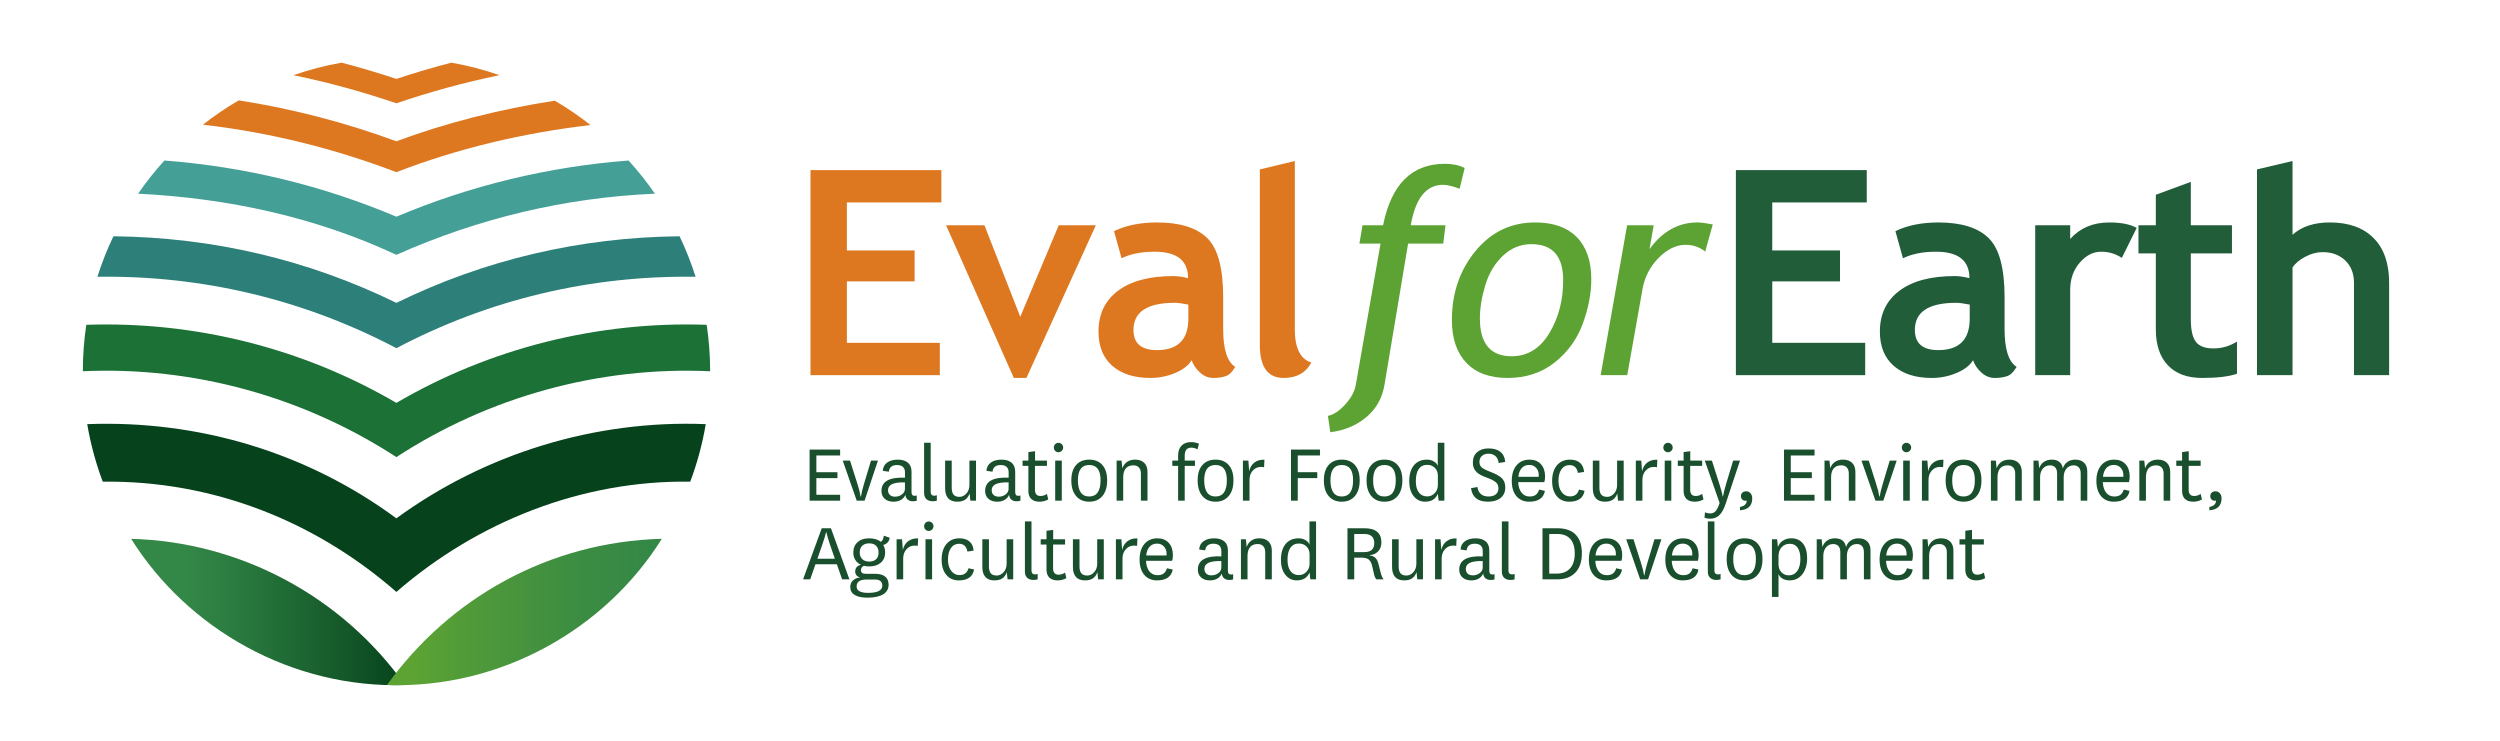
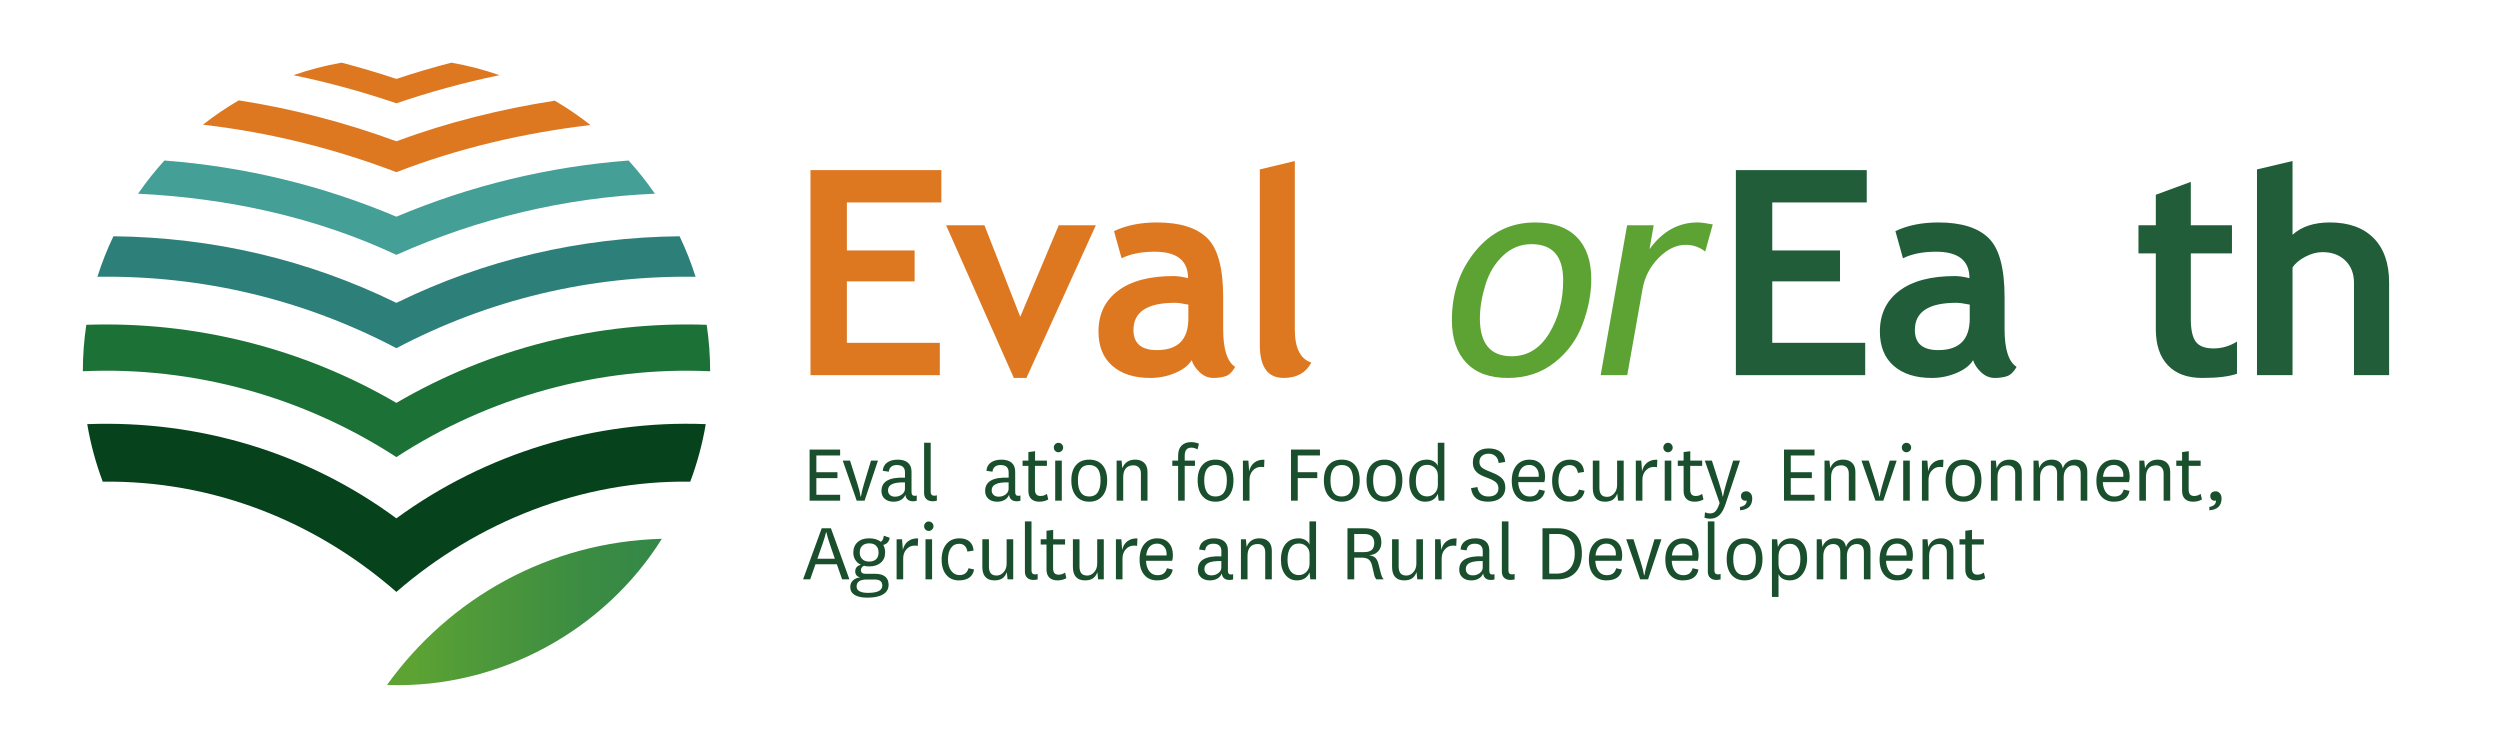
<svg xmlns="http://www.w3.org/2000/svg" id="EvalforEarth_with_tagline_-_Coloured" data-name="EvalforEarth with tagline - Coloured" viewBox="0 0 2160.5 640">
  <defs>
    <style>
      .cls-1 {
        fill: #205d38;
      }

      .cls-2 {
        fill: #dd7820;
      }

      .cls-3 {
        fill: #1c7236;
      }

      .cls-4 {
        fill: #2d8079;
      }

      .cls-5 {
        fill: url(#linear-gradient-2);
      }

      .cls-6 {
        fill: #5ca333;
      }

      .cls-7 {
        fill: url(#linear-gradient);
      }

      .cls-8 {
        fill: #06421c;
      }

      .cls-9 {
        fill: #449f97;
      }

      .cls-10 {
        fill: #194f2c;
      }
    </style>
    <linearGradient id="linear-gradient" x1="113.35" y1="528.9" x2="350.01" y2="528.9" gradientUnits="userSpaceOnUse">
      <stop offset=".2" stop-color="#338747" />
      <stop offset=".41" stop-color="#29793e" />
      <stop offset=".82" stop-color="#125427" />
      <stop offset="1" stop-color="#06421c" />
    </linearGradient>
    <linearGradient id="linear-gradient-2" x1="334.44" y1="528.89" x2="571.97" y2="528.89" gradientUnits="userSpaceOnUse">
      <stop offset=".1" stop-color="#5ca333" />
      <stop offset=".28" stop-color="#519b38" />
      <stop offset=".72" stop-color="#3b8c43" />
      <stop offset="1" stop-color="#338747" />
    </linearGradient>
  </defs>
  <g>
    <path class="cls-10" d="M705.5,427.58h20.54v5.1h-26.39v-44.16h26.39v5.1h-20.54v14.47h18.22v5.1h-18.22v14.39Z" />
    <path class="cls-10" d="M747.18,432.67h-6.82l-12.07-34.64h6.3l6.37,20.09c.75,2.3,1.35,4.36,1.8,6.19.45,1.83.77,3.44.97,4.84h.3c.2-1.35.51-2.94.94-4.76.42-1.82.99-3.89,1.69-6.19l6.07-20.17h6l-11.55,34.64Z" />
    <path class="cls-10" d="M775.75,397.21c3.85,0,6.81.89,8.88,2.66,2.07,1.77,3.11,4.36,3.11,7.76v17.62c0,1.1.21,1.91.64,2.44.42.52,1.09.79,1.99.79.45,0,.81-.02,1.09-.08.27-.05.54-.12.79-.22v4.57c-.6.15-1.14.26-1.61.34-.48.08-.96.11-1.46.11-2,0-3.57-.48-4.72-1.42-1.15-.95-1.83-2.35-2.02-4.2-.8,1.95-2.1,3.44-3.9,4.46-1.8,1.02-3.92,1.54-6.37,1.54-3.15,0-5.67-.84-7.57-2.51-1.9-1.67-2.85-3.94-2.85-6.78,0-4.15,1.7-7.17,5.1-9.07,3.4-1.9,8.47-2.7,15.22-2.4v-4.65c0-2.05-.59-3.61-1.76-4.69-1.18-1.07-2.91-1.61-5.21-1.61-2.1,0-3.75.5-4.95,1.5s-1.87,2.42-2.02,4.27l-5.25-.75c.2-3.1,1.46-5.48,3.79-7.16,2.32-1.67,5.36-2.51,9.11-2.51ZM773.5,429.23c2.3,0,4.3-.65,6-1.96,1.7-1.31,2.55-2.92,2.55-4.83v-5.58c-5-.1-8.69.4-11.06,1.51-2.37,1.11-3.56,2.87-3.56,5.28,0,1.71.54,3.07,1.61,4.07,1.07,1.01,2.56,1.51,4.46,1.51Z" />
    <path class="cls-10" d="M807.31,428.4c.4,0,.75-.02,1.05-.08.3-.05.72-.15,1.27-.3v4.72c-.75.15-1.4.26-1.95.34-.55.08-1.12.11-1.72.11-2.25,0-4.04-.62-5.36-1.87-1.32-1.25-1.99-2.97-1.99-5.17v-43.56h5.7v42.66c0,1,.26,1.77.79,2.32.52.55,1.26.82,2.21.82Z" />
-     <path class="cls-10" d="M843.45,432.67h-4.87l-.67-6.22c-.85,2.45-2.14,4.25-3.86,5.4-1.72,1.15-3.99,1.72-6.79,1.72-3.45,0-6.06-.97-7.83-2.92-1.77-1.95-2.66-4.82-2.66-8.62v-23.99h5.7v23.47c0,2.7.54,4.69,1.61,5.96,1.07,1.28,2.76,1.91,5.06,1.91s4.31-.97,6.04-2.92,2.59-4.4,2.59-7.35v-21.07h5.7v34.64Z" />
    <path class="cls-10" d="M865.34,397.21c3.85,0,6.81.89,8.88,2.66,2.07,1.77,3.11,4.36,3.11,7.76v17.62c0,1.1.21,1.91.64,2.44.42.52,1.09.79,1.99.79.45,0,.81-.02,1.09-.08.27-.05.54-.12.79-.22v4.57c-.6.15-1.14.26-1.61.34-.48.08-.96.11-1.46.11-2,0-3.57-.48-4.72-1.42-1.15-.95-1.83-2.35-2.02-4.2-.8,1.95-2.1,3.44-3.9,4.46-1.8,1.02-3.92,1.54-6.37,1.54-3.15,0-5.67-.84-7.57-2.51-1.9-1.67-2.85-3.94-2.85-6.78,0-4.15,1.7-7.17,5.1-9.07,3.4-1.9,8.47-2.7,15.22-2.4v-4.65c0-2.05-.59-3.61-1.76-4.69-1.18-1.07-2.91-1.61-5.21-1.61-2.1,0-3.75.5-4.95,1.5s-1.87,2.42-2.02,4.27l-5.25-.75c.2-3.1,1.46-5.48,3.79-7.16,2.32-1.67,5.36-2.51,9.11-2.51ZM863.09,429.23c2.3,0,4.3-.65,6-1.96,1.7-1.31,2.55-2.92,2.55-4.83v-5.58c-5-.1-8.69.4-11.06,1.51-2.37,1.11-3.56,2.87-3.56,5.28,0,1.71.54,3.07,1.61,4.07,1.07,1.01,2.56,1.51,4.46,1.51Z" />
    <path class="cls-10" d="M899.08,428.63c1.1,0,2.07-.14,2.92-.41.85-.27,1.77-.73,2.77-1.38l1.12,4.79c-1,.6-2.16,1.07-3.49,1.42-1.33.35-2.71.52-4.16.52-3.05,0-5.4-.8-7.05-2.4-1.65-1.6-2.47-3.9-2.47-6.9v-21.67h-5.02v-4.57h5.02v-7.35l5.77-.75v8.1h10.27v4.57h-10.35v20.56c0,1.79.39,3.15,1.16,4.08.77.92,1.94,1.38,3.49,1.38Z" />
    <path class="cls-10" d="M914.67,390.84c-1.1,0-2.04-.4-2.81-1.2-.78-.8-1.16-1.75-1.16-2.85s.39-2.12,1.16-2.92c.77-.8,1.71-1.2,2.81-1.2s2.12.4,2.92,1.2c.8.8,1.2,1.78,1.2,2.92s-.41,2.05-1.24,2.85c-.82.8-1.79,1.2-2.89,1.2ZM911.9,432.67v-34.64h5.7v34.64h-5.7Z" />
    <path class="cls-10" d="M956.8,415.13c0,5.8-1.38,10.32-4.13,13.57-2.76,3.25-6.54,4.87-11.35,4.87s-8.59-1.62-11.35-4.87c-2.76-3.25-4.13-7.77-4.13-13.57s1.36-10.11,4.09-13.23c2.73-3.12,6.53-4.69,11.39-4.69s8.65,1.56,11.38,4.69c2.73,3.12,4.1,7.53,4.1,13.23ZM951.11,415.13c0-4.45-.81-7.77-2.43-9.97-1.62-2.2-4.07-3.3-7.36-3.3s-5.74,1.1-7.36,3.3c-1.62,2.2-2.43,5.52-2.43,9.97s.82,8.07,2.46,10.42c1.64,2.35,4.08,3.52,7.32,3.52s5.68-1.17,7.32-3.52c1.64-2.35,2.46-5.82,2.46-10.42Z" />
    <path class="cls-10" d="M964.98,398.04h4.27l.67,6.67c.9-2.45,2.29-4.31,4.16-5.59,1.88-1.27,4.19-1.91,6.94-1.91,3.3,0,5.9.93,7.8,2.77,1.9,1.85,2.85,4.47,2.85,7.87v24.82h-5.7v-23.39c0-2.25-.56-4-1.69-5.25-1.12-1.25-2.74-1.88-4.83-1.88-2.85,0-5.02.88-6.52,2.62-1.5,1.75-2.25,4.32-2.25,7.72v20.17h-5.7v-34.64Z" />
    <path class="cls-10" d="M1018.13,432.67v-30.06h-5.02v-4.57h5.02v-4.35c0-3.75,1-6.62,3-8.62,2-2,4.75-3,8.25-3,1.15,0,2.27.11,3.37.34,1.1.23,2.22.56,3.37,1.01l-1.2,4.95c-1.05-.55-1.98-.94-2.77-1.16-.8-.23-1.67-.34-2.62-.34-1.95,0-3.39.59-4.31,1.76-.93,1.17-1.39,2.96-1.39,5.36v4.05h8.85v4.57h-8.85v30.06h-5.7Z" />
    <path class="cls-10" d="M1065.96,415.13c0,5.8-1.38,10.32-4.13,13.57-2.76,3.25-6.54,4.87-11.35,4.87s-8.59-1.62-11.35-4.87c-2.76-3.25-4.13-7.77-4.13-13.57s1.36-10.11,4.09-13.23c2.73-3.12,6.53-4.69,11.39-4.69s8.65,1.56,11.38,4.69c2.73,3.12,4.1,7.53,4.1,13.23ZM1060.26,415.13c0-4.45-.81-7.77-2.43-9.97-1.62-2.2-4.07-3.3-7.36-3.3s-5.74,1.1-7.36,3.3c-1.62,2.2-2.43,5.52-2.43,9.97s.82,8.07,2.46,10.42c1.64,2.35,4.08,3.52,7.32,3.52s5.68-1.17,7.32-3.52c1.64-2.35,2.46-5.82,2.46-10.42Z" />
    <path class="cls-10" d="M1092.73,397.29l-.3,6.45c-.3-.05-.7-.1-1.2-.15-.5-.05-1.03-.08-1.58-.08-2.75,0-5.07,1.05-6.97,3.15-1.9,2.1-2.85,4.75-2.85,7.95v18.07h-5.7v-34.64h4.72l.67,9.3c.7-3.3,2.21-5.83,4.54-7.61,2.32-1.77,5.21-2.59,8.66-2.44Z" />
    <path class="cls-10" d="M1121.52,413.18v19.49h-5.85v-44.16h25.04v5.1h-19.19v14.47h16.87v5.1h-16.87Z" />
    <path class="cls-10" d="M1175.05,415.13c0,5.8-1.38,10.32-4.13,13.57-2.76,3.25-6.54,4.87-11.35,4.87s-8.59-1.62-11.35-4.87c-2.76-3.25-4.13-7.77-4.13-13.57s1.36-10.11,4.09-13.23c2.73-3.12,6.53-4.69,11.39-4.69s8.65,1.56,11.38,4.69c2.73,3.12,4.1,7.53,4.1,13.23ZM1169.35,415.13c0-4.45-.81-7.77-2.43-9.97-1.62-2.2-4.07-3.3-7.36-3.3s-5.74,1.1-7.36,3.3c-1.62,2.2-2.43,5.52-2.43,9.97s.82,8.07,2.46,10.42c1.64,2.35,4.08,3.52,7.32,3.52s5.68-1.17,7.32-3.52c1.64-2.35,2.46-5.82,2.46-10.42Z" />
    <path class="cls-10" d="M1211.93,415.13c0,5.8-1.38,10.32-4.13,13.57-2.76,3.25-6.54,4.87-11.35,4.87s-8.59-1.62-11.35-4.87c-2.76-3.25-4.13-7.77-4.13-13.57s1.36-10.11,4.09-13.23c2.73-3.12,6.53-4.69,11.39-4.69s8.65,1.56,11.38,4.69c2.73,3.12,4.1,7.53,4.1,13.23ZM1206.23,415.13c0-4.45-.81-7.77-2.43-9.97-1.62-2.2-4.07-3.3-7.36-3.3s-5.74,1.1-7.36,3.3c-1.62,2.2-2.43,5.52-2.43,9.97s.82,8.07,2.46,10.42c1.64,2.35,4.08,3.52,7.32,3.52s5.68-1.17,7.32-3.52c1.64-2.35,2.46-5.82,2.46-10.42Z" />
    <path class="cls-10" d="M1233.37,397.21c2.1,0,4.04.54,5.81,1.61,1.77,1.08,2.89,2.39,3.34,3.94v-20.17h5.7v50.08h-4.96l-.67-6c-.95,2.3-2.34,4.02-4.16,5.17-1.83,1.15-4.14,1.72-6.93,1.72-4,0-7.27-1.61-9.82-4.83-2.55-3.22-3.82-7.51-3.82-12.86,0-5.9,1.35-10.48,4.05-13.76,2.7-3.27,6.52-4.91,11.47-4.91ZM1233.37,429c2.5,0,4.66-.92,6.49-2.77,1.82-1.85,2.74-4.22,2.74-7.12v-8.1c0-2.8-.89-5.05-2.66-6.75-1.78-1.7-3.94-2.55-6.49-2.55-3.2,0-5.65,1.2-7.35,3.6-1.7,2.4-2.55,5.9-2.55,10.5,0,4.2.86,7.45,2.59,9.75s4.13,3.45,7.23,3.45Z" />
    <path class="cls-10" d="M1286.08,433.57c-4.5,0-7.96-.96-10.38-2.89-2.42-1.92-3.91-4.86-4.46-8.81l5.55-.97c.4,2.7,1.41,4.74,3.04,6.11,1.62,1.38,3.79,2.06,6.49,2.06s4.81-.61,6.33-1.84c1.52-1.22,2.29-2.94,2.29-5.14s-.69-3.87-2.06-5.17c-1.38-1.3-3.94-2.65-7.68-4.05-2.55-.95-4.41-1.74-5.58-2.36-1.17-.62-2.19-1.31-3.04-2.06-1.25-1.1-2.19-2.36-2.81-3.79-.63-1.42-.94-3.06-.94-4.91,0-3.85,1.24-6.85,3.71-9,2.47-2.15,5.76-3.22,9.86-3.22,4.4,0,7.82.99,10.27,2.96,2.45,1.97,3.82,4.89,4.12,8.73l-5.7.9c-.2-2.5-1.08-4.46-2.64-5.89-1.56-1.42-3.56-2.14-6.02-2.14s-4.33.64-5.76,1.91c-1.43,1.27-2.15,3.01-2.15,5.21,0,1.85.58,3.36,1.73,4.54,1.15,1.17,4.04,2.64,8.65,4.39,4.71,1.85,7.88,3.75,9.52,5.7,1.63,1.95,2.45,4.42,2.45,7.42,0,3.85-1.34,6.86-4.01,9.03-2.67,2.17-6.26,3.26-10.76,3.26Z" />
    <path class="cls-10" d="M1321.99,429.08c2.2,0,3.95-.49,5.25-1.46,1.3-.97,2.25-2.49,2.85-4.54l5.02,1.12c-.55,3.1-1.97,5.44-4.27,7.01-2.3,1.57-5.4,2.36-9.3,2.36-4.65,0-8.32-1.59-11.02-4.76-2.7-3.17-4.05-7.58-4.05-13.23s1.38-10.18,4.15-13.46c2.77-3.27,6.52-4.91,11.25-4.91,4.14,0,7.4,1.31,9.8,3.94s3.59,6.19,3.59,10.68c0,.95-.06,1.86-.19,2.74-.13.88-.29,1.56-.49,2.06h-22.57c.2,3.9,1.17,6.95,2.92,9.15,1.75,2.2,4.1,3.3,7.05,3.3ZM1321.58,401.79c-2.69,0-4.84.89-6.46,2.66-1.62,1.77-2.6,4.31-2.95,7.61h17.54c.05-.2.07-.41.07-.64v-.94c0-2.5-.77-4.57-2.31-6.22s-3.51-2.47-5.9-2.47Z" />
    <path class="cls-10" d="M1356.78,429c2.05,0,3.72-.5,5.02-1.5,1.3-1,2.22-2.47,2.77-4.42l4.8,1.05c-.5,3.1-1.87,5.45-4.12,7.05-2.25,1.6-5.27,2.4-9.07,2.4-4.55,0-8.16-1.6-10.83-4.8-2.67-3.2-4.01-7.6-4.01-13.2s1.39-10.18,4.16-13.46c2.77-3.27,6.53-4.91,11.28-4.91,3.65,0,6.53.93,8.66,2.77,2.12,1.85,3.29,4.47,3.49,7.87l-5.32.82c-.35-2.2-1.14-3.87-2.36-5.02-1.22-1.15-2.84-1.72-4.83-1.72-3,0-5.35,1.23-7.05,3.67-1.7,2.45-2.55,5.8-2.55,10.05,0,3.95.92,7.16,2.77,9.63,1.85,2.47,4.25,3.71,7.2,3.71Z" />
    <path class="cls-10" d="M1403.18,432.67h-4.87l-.67-6.22c-.85,2.45-2.14,4.25-3.86,5.4-1.72,1.15-3.99,1.72-6.79,1.72-3.45,0-6.06-.97-7.83-2.92-1.77-1.95-2.66-4.82-2.66-8.62v-23.99h5.7v23.47c0,2.7.54,4.69,1.61,5.96,1.07,1.28,2.76,1.91,5.06,1.91s4.31-.97,6.04-2.92,2.59-4.4,2.59-7.35v-21.07h5.7v34.64Z" />
    <path class="cls-10" d="M1432.27,397.29l-.3,6.45c-.3-.05-.7-.1-1.2-.15-.5-.05-1.03-.08-1.58-.08-2.75,0-5.07,1.05-6.97,3.15-1.9,2.1-2.85,4.75-2.85,7.95v18.07h-5.7v-34.64h4.72l.67,9.3c.7-3.3,2.21-5.83,4.54-7.61,2.32-1.77,5.21-2.59,8.66-2.44Z" />
    <path class="cls-10" d="M1441.42,390.84c-1.1,0-2.04-.4-2.81-1.2-.78-.8-1.16-1.75-1.16-2.85s.39-2.12,1.16-2.92c.77-.8,1.71-1.2,2.81-1.2s2.12.4,2.92,1.2c.8.8,1.2,1.78,1.2,2.92s-.41,2.05-1.24,2.85c-.82.8-1.79,1.2-2.89,1.2ZM1438.65,432.67v-34.64h5.7v34.64h-5.7Z" />
    <path class="cls-10" d="M1465.33,428.63c1.1,0,2.07-.14,2.92-.41.85-.27,1.77-.73,2.77-1.38l1.12,4.79c-1,.6-2.16,1.07-3.49,1.42-1.33.35-2.71.52-4.16.52-3.05,0-5.4-.8-7.05-2.4-1.65-1.6-2.47-3.9-2.47-6.9v-21.67h-5.02v-4.57h5.02v-7.35l5.77-.75v8.1h10.27v4.57h-10.35v20.56c0,1.79.39,3.15,1.16,4.08.77.92,1.94,1.38,3.49,1.38Z" />
    <path class="cls-10" d="M1473.28,398.04h6.15l6.4,20.09c.75,2.25,1.37,4.29,1.84,6.11.48,1.83.82,3.41,1.02,4.76h.3c.25-1.35.6-2.92,1.05-4.72.45-1.8,1-3.82,1.66-6.07l6.1-20.17h5.92l-12.45,37.41c-1.5,4.5-3.3,7.76-5.4,9.78-2.1,2.02-4.8,3.04-8.1,3.04-.8,0-1.61-.07-2.44-.22-.83-.15-1.59-.35-2.29-.6l.38-4.72c.8.35,1.54.6,2.21.75s1.44.22,2.29.22c1.95,0,3.52-.66,4.72-1.99,1.2-1.33,2.35-3.66,3.45-7.01l-12.82-36.66Z" />
    <path class="cls-10" d="M1509.12,424.58c1.45,0,2.67.56,3.67,1.69,1,1.12,1.5,2.59,1.5,4.39,0,3.2-.89,5.66-2.66,7.38-1.78,1.72-4.41,2.71-7.91,2.96v-2.92c1.9-.3,3.34-.91,4.31-1.84.97-.93,1.46-2.14,1.46-3.64-1.45.3-2.64.08-3.56-.67-.93-.75-1.39-1.8-1.39-3.15s.41-2.32,1.24-3.07c.83-.75,1.94-1.12,3.34-1.12Z" />
    <path class="cls-10" d="M1547.58,427.58h20.54v5.1h-26.39v-44.16h26.39v5.1h-20.54v14.47h18.22v5.1h-18.22v14.39Z" />
    <path class="cls-10" d="M1576.74,398.04h4.27l.67,6.67c.9-2.45,2.29-4.31,4.16-5.59,1.88-1.27,4.19-1.91,6.94-1.91,3.3,0,5.9.93,7.8,2.77,1.9,1.85,2.85,4.47,2.85,7.87v24.82h-5.7v-23.39c0-2.25-.56-4-1.69-5.25-1.12-1.25-2.74-1.88-4.83-1.88-2.85,0-5.02.88-6.52,2.62-1.5,1.75-2.25,4.32-2.25,7.72v20.17h-5.7v-34.64Z" />
    <path class="cls-10" d="M1627.57,432.67h-6.82l-12.07-34.64h6.3l6.37,20.09c.75,2.3,1.35,4.36,1.8,6.19.45,1.83.77,3.44.97,4.84h.3c.2-1.35.51-2.94.94-4.76.42-1.82.99-3.89,1.69-6.19l6.07-20.17h6l-11.55,34.64Z" />
    <path class="cls-10" d="M1647.51,390.84c-1.1,0-2.04-.4-2.81-1.2-.78-.8-1.16-1.75-1.16-2.85s.39-2.12,1.16-2.92c.77-.8,1.71-1.2,2.81-1.2s2.12.4,2.92,1.2c.8.8,1.2,1.78,1.2,2.92s-.41,2.05-1.24,2.85c-.82.8-1.79,1.2-2.89,1.2ZM1644.74,432.67v-34.64h5.7v34.64h-5.7Z" />
    <path class="cls-10" d="M1679.53,397.29l-.3,6.45c-.3-.05-.7-.1-1.2-.15-.5-.05-1.03-.08-1.58-.08-2.75,0-5.07,1.05-6.97,3.15-1.9,2.1-2.85,4.75-2.85,7.95v18.07h-5.7v-34.64h4.72l.67,9.3c.7-3.3,2.21-5.83,4.54-7.61,2.32-1.77,5.21-2.59,8.66-2.44Z" />
    <path class="cls-10" d="M1712.37,415.13c0,5.8-1.38,10.32-4.13,13.57-2.76,3.25-6.54,4.87-11.35,4.87s-8.59-1.62-11.35-4.87c-2.76-3.25-4.13-7.77-4.13-13.57s1.36-10.11,4.09-13.23c2.73-3.12,6.53-4.69,11.39-4.69s8.65,1.56,11.38,4.69c2.73,3.12,4.1,7.53,4.1,13.23ZM1706.67,415.13c0-4.45-.81-7.77-2.43-9.97-1.62-2.2-4.07-3.3-7.36-3.3s-5.74,1.1-7.36,3.3c-1.62,2.2-2.43,5.52-2.43,9.97s.82,8.07,2.46,10.42c1.64,2.35,4.08,3.52,7.32,3.52s5.68-1.17,7.32-3.52c1.64-2.35,2.46-5.82,2.46-10.42Z" />
    <path class="cls-10" d="M1720.54,398.04h4.27l.67,6.67c.9-2.45,2.29-4.31,4.16-5.59,1.88-1.27,4.19-1.91,6.94-1.91,3.3,0,5.9.93,7.8,2.77,1.9,1.85,2.85,4.47,2.85,7.87v24.82h-5.7v-23.39c0-2.25-.56-4-1.69-5.25-1.12-1.25-2.74-1.88-4.83-1.88-2.85,0-5.02.88-6.52,2.62-1.5,1.75-2.25,4.32-2.25,7.72v20.17h-5.7v-34.64Z" />
    <path class="cls-10" d="M1773.09,397.21c2.75,0,4.93.64,6.56,1.91,1.62,1.27,2.64,3.19,3.04,5.74.75-2.45,2.07-4.33,3.97-5.66,1.9-1.32,4.17-1.99,6.82-1.99,3.25,0,5.79.9,7.61,2.7,1.82,1.8,2.74,4.32,2.74,7.57v25.19h-5.7v-23.47c0-2.25-.52-3.99-1.57-5.21-1.05-1.22-2.58-1.84-4.57-1.84-2.5,0-4.55.94-6.15,2.81-1.6,1.88-2.4,4.39-2.4,7.54v20.17h-5.7v-23.47c0-2.25-.52-3.99-1.57-5.21-1.05-1.22-2.57-1.84-4.57-1.84-2.5,0-4.55.94-6.15,2.81-1.6,1.88-2.4,4.39-2.4,7.54v20.17h-5.7v-34.64h4.27l.67,6.67c.8-2.4,2.15-4.25,4.05-5.55s4.15-1.95,6.75-1.95Z" />
    <path class="cls-10" d="M1827.22,429.08c2.2,0,3.95-.49,5.25-1.46,1.3-.97,2.25-2.49,2.85-4.54l5.02,1.12c-.55,3.1-1.97,5.44-4.27,7.01-2.3,1.57-5.4,2.36-9.3,2.36-4.65,0-8.32-1.59-11.02-4.76-2.7-3.17-4.05-7.58-4.05-13.23s1.38-10.18,4.15-13.46c2.77-3.27,6.52-4.91,11.25-4.91,4.14,0,7.4,1.31,9.8,3.94s3.59,6.19,3.59,10.68c0,.95-.06,1.86-.19,2.74-.13.88-.29,1.56-.49,2.06h-22.57c.2,3.9,1.17,6.95,2.92,9.15,1.75,2.2,4.1,3.3,7.05,3.3ZM1826.81,401.79c-2.69,0-4.84.89-6.46,2.66-1.62,1.77-2.6,4.31-2.95,7.61h17.54c.05-.2.07-.41.07-.64v-.94c0-2.5-.77-4.57-2.31-6.22s-3.51-2.47-5.9-2.47Z" />
    <path class="cls-10" d="M1848.81,398.04h4.27l.67,6.67c.9-2.45,2.29-4.31,4.16-5.59,1.88-1.27,4.19-1.91,6.94-1.91,3.3,0,5.9.93,7.8,2.77,1.9,1.85,2.85,4.47,2.85,7.87v24.82h-5.7v-23.39c0-2.25-.56-4-1.69-5.25-1.12-1.25-2.74-1.88-4.83-1.88-2.85,0-5.02.88-6.52,2.62-1.5,1.75-2.25,4.32-2.25,7.72v20.17h-5.7v-34.64Z" />
    <path class="cls-10" d="M1896.12,428.63c1.1,0,2.07-.14,2.92-.41.85-.27,1.77-.73,2.77-1.38l1.12,4.79c-1,.6-2.16,1.07-3.49,1.42-1.33.35-2.71.52-4.16.52-3.05,0-5.4-.8-7.05-2.4-1.65-1.6-2.47-3.9-2.47-6.9v-21.67h-5.02v-4.57h5.02v-7.35l5.77-.75v8.1h10.27v4.57h-10.35v20.56c0,1.79.39,3.15,1.16,4.08.77.92,1.94,1.38,3.49,1.38Z" />
    <path class="cls-10" d="M1914.71,424.58c1.45,0,2.67.56,3.67,1.69,1,1.12,1.5,2.59,1.5,4.39,0,3.2-.89,5.66-2.66,7.38-1.78,1.72-4.41,2.71-7.91,2.96v-2.92c1.9-.3,3.34-.91,4.31-1.84.97-.93,1.46-2.14,1.46-3.64-1.45.3-2.64.08-3.56-.67-.93-.75-1.39-1.8-1.39-3.15s.41-2.32,1.24-3.07c.83-.75,1.94-1.12,3.34-1.12Z" />
    <path class="cls-10" d="M734.06,500.67h-6.3l-4.56-13.04h-18.47l-4.56,13.04h-6.15l16.12-44.16h7.95l15.97,44.16ZM710.43,471.29l-4.03,11.55h15.07l-3.95-11.47c-.8-2.3-1.47-4.39-2.01-6.26-.55-1.87-.99-3.56-1.34-5.06h-.3c-.35,1.45-.81,3.11-1.38,4.99-.57,1.87-1.25,3.96-2.05,6.26Z" />
    <path class="cls-10" d="M737.44,477.51c0-3.75,1.23-6.73,3.68-8.96,2.46-2.22,5.76-3.34,9.92-3.34,2.1,0,4.01.25,5.71.75,1.7.5,3.16,1.25,4.36,2.25.7-.3,1.27-.85,1.69-1.65.43-.8.76-2,1.01-3.6l5.1,1.8c-.25,1.6-.88,2.95-1.87,4.05-1,1.1-2.25,1.8-3.75,2.1.55.9.96,1.9,1.24,3,.28,1.1.41,2.3.41,3.6,0,3.7-1.25,6.62-3.75,8.77-2.5,2.15-5.82,3.22-9.97,3.22-.9,0-1.76-.05-2.59-.15-.83-.1-1.49-.25-1.99-.45-.9.45-1.56.99-1.99,1.61-.42.62-.64,1.36-.64,2.21,0,1.05.34,1.84,1.01,2.36.67.52,1.69.79,3.04.79h8.02c3.95,0,6.91.8,8.88,2.4,1.97,1.6,2.96,3.95,2.96,7.05,0,3.65-1.59,6.42-4.76,8.32s-7.68,2.85-13.53,2.85c-4.8,0-8.47-.78-11.02-2.33-2.55-1.55-3.82-3.86-3.82-6.92,0-2.31.8-4.21,2.4-5.71s3.75-2.35,6.45-2.56c-1.45-.2-2.58-.76-3.37-1.68-.8-.92-1.2-2.08-1.2-3.47,0-1.49.41-2.72,1.24-3.7.83-.97,2.06-1.66,3.71-2.05-2.1-.95-3.72-2.34-4.87-4.16-1.15-1.82-1.72-3.96-1.72-6.41ZM740.29,506.86c0,1.81.84,3.18,2.51,4.11,1.67.93,4.11,1.39,7.31,1.39,4.2,0,7.31-.53,9.33-1.58s3.04-2.64,3.04-4.75c0-1.71-.54-3.01-1.61-3.89-1.08-.88-2.69-1.32-4.84-1.32h-7.12c-2.9,0-5.06.5-6.49,1.51-1.42,1-2.14,2.51-2.14,4.53ZM751.01,469.56c-2.55.05-4.52.76-5.92,2.13-1.4,1.37-2.1,3.29-2.1,5.78s.72,4.29,2.17,5.71c1.45,1.42,3.4,2.13,5.85,2.13,2.65,0,4.69-.67,6.11-2.01,1.42-1.34,2.14-3.28,2.14-5.82s-.73-4.5-2.17-5.89c-1.45-1.39-3.47-2.06-6.07-2.01Z" />
    <path class="cls-10" d="M793.44,465.29l-.3,6.45c-.3-.05-.7-.1-1.2-.15-.5-.05-1.03-.08-1.58-.08-2.75,0-5.07,1.05-6.97,3.15-1.9,2.1-2.85,4.75-2.85,7.95v18.07h-5.7v-34.64h4.72l.67,9.3c.7-3.3,2.21-5.83,4.54-7.61,2.32-1.77,5.21-2.59,8.66-2.44Z" />
    <path class="cls-10" d="M802.59,458.84c-1.1,0-2.04-.4-2.81-1.2-.78-.8-1.16-1.75-1.16-2.85s.39-2.12,1.16-2.92c.77-.8,1.71-1.2,2.81-1.2s2.12.4,2.92,1.2c.8.8,1.2,1.78,1.2,2.92s-.41,2.05-1.24,2.85c-.82.8-1.79,1.2-2.89,1.2ZM799.81,500.67v-34.64h5.7v34.64h-5.7Z" />
    <path class="cls-10" d="M829.2,497c2.05,0,3.72-.5,5.02-1.5,1.3-1,2.22-2.47,2.77-4.42l4.8,1.05c-.5,3.1-1.87,5.45-4.12,7.05-2.25,1.6-5.27,2.4-9.07,2.4-4.55,0-8.16-1.6-10.83-4.8-2.67-3.2-4.01-7.6-4.01-13.2s1.39-10.18,4.16-13.46c2.77-3.27,6.53-4.91,11.28-4.91,3.65,0,6.53.93,8.66,2.77,2.12,1.85,3.29,4.47,3.49,7.87l-5.32.82c-.35-2.2-1.14-3.87-2.36-5.02-1.22-1.15-2.84-1.72-4.83-1.72-3,0-5.35,1.23-7.05,3.67-1.7,2.45-2.55,5.8-2.55,10.05,0,3.95.92,7.16,2.77,9.63,1.85,2.47,4.25,3.71,7.2,3.71Z" />
    <path class="cls-10" d="M875.61,500.67h-4.87l-.67-6.22c-.85,2.45-2.14,4.25-3.86,5.4-1.72,1.15-3.99,1.72-6.79,1.72-3.45,0-6.06-.97-7.83-2.92-1.77-1.95-2.66-4.82-2.66-8.62v-23.99h5.7v23.47c0,2.7.54,4.69,1.61,5.96,1.07,1.28,2.76,1.91,5.06,1.91s4.31-.97,6.04-2.92,2.59-4.4,2.59-7.35v-21.07h5.7v34.64Z" />
    <path class="cls-10" d="M894.43,496.4c.4,0,.75-.02,1.05-.08.3-.05.72-.15,1.27-.3v4.72c-.75.15-1.4.26-1.95.34-.55.08-1.12.11-1.72.11-2.25,0-4.04-.62-5.36-1.87-1.32-1.25-1.99-2.97-1.99-5.17v-43.56h5.7v42.66c0,1,.26,1.77.79,2.32.52.55,1.26.82,2.21.82Z" />
    <path class="cls-10" d="M914.75,496.63c1.1,0,2.07-.14,2.92-.41.85-.27,1.77-.73,2.77-1.38l1.12,4.79c-1,.6-2.16,1.07-3.49,1.42-1.33.35-2.71.52-4.16.52-3.05,0-5.4-.8-7.05-2.4-1.65-1.6-2.47-3.9-2.47-6.9v-21.67h-5.02v-4.57h5.02v-7.35l5.77-.75v8.1h10.27v4.57h-10.35v20.56c0,1.79.39,3.15,1.16,4.08.77.92,1.94,1.38,3.49,1.38Z" />
    <path class="cls-10" d="M953.88,500.67h-4.87l-.67-6.22c-.85,2.45-2.14,4.25-3.86,5.4-1.72,1.15-3.99,1.72-6.79,1.72-3.45,0-6.06-.97-7.83-2.92-1.77-1.95-2.66-4.82-2.66-8.62v-23.99h5.7v23.47c0,2.7.54,4.69,1.61,5.96,1.07,1.28,2.76,1.91,5.06,1.91s4.31-.97,6.04-2.92,2.59-4.4,2.59-7.35v-21.07h5.7v34.64Z" />
    <path class="cls-10" d="M982.97,465.29l-.3,6.45c-.3-.05-.7-.1-1.2-.15-.5-.05-1.03-.08-1.58-.08-2.75,0-5.07,1.05-6.97,3.15-1.9,2.1-2.85,4.75-2.85,7.95v18.07h-5.7v-34.64h4.72l.67,9.3c.7-3.3,2.21-5.83,4.54-7.61,2.32-1.77,5.21-2.59,8.66-2.44Z" />
    <path class="cls-10" d="M1000.36,497.08c2.2,0,3.95-.49,5.25-1.46,1.3-.97,2.25-2.49,2.85-4.54l5.02,1.12c-.55,3.1-1.97,5.44-4.27,7.01-2.3,1.57-5.4,2.36-9.3,2.36-4.65,0-8.32-1.59-11.02-4.76-2.7-3.17-4.05-7.58-4.05-13.23s1.38-10.18,4.15-13.46c2.77-3.27,6.52-4.91,11.25-4.91,4.14,0,7.4,1.31,9.8,3.94s3.59,6.19,3.59,10.68c0,.95-.06,1.86-.19,2.74-.13.88-.29,1.56-.49,2.06h-22.57c.2,3.9,1.17,6.95,2.92,9.15,1.75,2.2,4.1,3.3,7.05,3.3ZM999.95,469.79c-2.69,0-4.84.89-6.46,2.66-1.62,1.77-2.6,4.31-2.95,7.61h17.54c.05-.2.07-.41.07-.64v-.94c0-2.5-.77-4.57-2.31-6.22s-3.51-2.47-5.9-2.47Z" />
    <path class="cls-10" d="M1049.17,465.21c3.85,0,6.81.89,8.88,2.66,2.07,1.77,3.11,4.36,3.11,7.76v17.62c0,1.1.21,1.91.64,2.44.42.52,1.09.79,1.99.79.45,0,.81-.02,1.09-.08.27-.05.54-.12.79-.22v4.57c-.6.15-1.14.26-1.61.34-.48.08-.96.11-1.46.11-2,0-3.57-.48-4.72-1.42-1.15-.95-1.83-2.35-2.02-4.2-.8,1.95-2.1,3.44-3.9,4.46-1.8,1.02-3.92,1.54-6.37,1.54-3.15,0-5.67-.84-7.57-2.51-1.9-1.67-2.85-3.94-2.85-6.78,0-4.15,1.7-7.17,5.1-9.07,3.4-1.9,8.47-2.7,15.22-2.4v-4.65c0-2.05-.59-3.61-1.76-4.69-1.18-1.07-2.91-1.61-5.21-1.61-2.1,0-3.75.5-4.95,1.5s-1.87,2.42-2.02,4.27l-5.25-.75c.2-3.1,1.46-5.48,3.79-7.16,2.32-1.67,5.36-2.51,9.11-2.51ZM1046.92,497.23c2.3,0,4.3-.65,6-1.96,1.7-1.31,2.55-2.92,2.55-4.83v-5.58c-5-.1-8.69.4-11.06,1.51-2.37,1.11-3.56,2.87-3.56,5.28,0,1.71.54,3.07,1.61,4.07,1.07,1.01,2.56,1.51,4.46,1.51Z" />
    <path class="cls-10" d="M1072.41,466.04h4.27l.67,6.67c.9-2.45,2.29-4.31,4.16-5.59,1.88-1.27,4.19-1.91,6.94-1.91,3.3,0,5.9.93,7.8,2.77,1.9,1.85,2.85,4.47,2.85,7.87v24.82h-5.7v-23.39c0-2.25-.56-4-1.69-5.25-1.12-1.25-2.74-1.88-4.83-1.88-2.85,0-5.02.88-6.52,2.62-1.5,1.75-2.25,4.32-2.25,7.72v20.17h-5.7v-34.64Z" />
    <path class="cls-10" d="M1122.49,465.21c2.1,0,4.04.54,5.81,1.61,1.77,1.08,2.89,2.39,3.34,3.94v-20.17h5.7v50.08h-4.96l-.67-6c-.95,2.3-2.34,4.02-4.16,5.17-1.83,1.15-4.14,1.72-6.93,1.72-4,0-7.27-1.61-9.82-4.83-2.55-3.22-3.82-7.51-3.82-12.86,0-5.9,1.35-10.48,4.05-13.76,2.7-3.27,6.52-4.91,11.47-4.91ZM1122.49,497c2.5,0,4.66-.92,6.49-2.77,1.82-1.85,2.74-4.22,2.74-7.12v-8.1c0-2.8-.89-5.05-2.66-6.75-1.78-1.7-3.94-2.55-6.49-2.55-3.2,0-5.65,1.2-7.35,3.6-1.7,2.4-2.55,5.9-2.55,10.5,0,4.2.86,7.45,2.59,9.75s4.13,3.45,7.23,3.45Z" />
    <path class="cls-10" d="M1195.74,500.67h-6.37c-.45-.6-.81-1.19-1.09-1.76-.28-.57-.51-1.31-.71-2.21l-1.87-8.02c-.6-2.4-1.56-4.12-2.89-5.17-1.33-1.05-3.36-1.58-6.11-1.58h-6.37v18.74h-5.85v-44.16h14.62c4.9,0,8.57,1.03,11.02,3.07,2.45,2.05,3.67,5.12,3.67,9.22,0,3.2-.96,5.79-2.89,7.76-1.92,1.98-4.41,3.04-7.46,3.19v.15c2.2.3,3.9,1.01,5.1,2.14,1.2,1.12,2.1,2.86,2.7,5.21l2.25,8.85c.25.9.56,1.74.94,2.51.38.78.81,1.46,1.31,2.06ZM1178.94,461.46h-8.62v15.67h8.62c2.95,0,5.14-.65,6.56-1.94,1.42-1.29,2.14-3.28,2.14-5.97,0-2.54-.74-4.46-2.21-5.78-1.47-1.32-3.64-1.98-6.49-1.98Z" />
    <path class="cls-10" d="M1229.7,500.67h-4.87l-.67-6.22c-.85,2.45-2.14,4.25-3.86,5.4-1.72,1.15-3.99,1.72-6.79,1.72-3.45,0-6.06-.97-7.83-2.92-1.77-1.95-2.66-4.82-2.66-8.62v-23.99h5.7v23.47c0,2.7.54,4.69,1.61,5.96,1.07,1.28,2.76,1.91,5.06,1.91s4.31-.97,6.04-2.92,2.59-4.4,2.59-7.35v-21.07h5.7v34.64Z" />
    <path class="cls-10" d="M1258.79,465.29l-.3,6.45c-.3-.05-.7-.1-1.2-.15-.5-.05-1.03-.08-1.58-.08-2.75,0-5.07,1.05-6.97,3.15-1.9,2.1-2.85,4.75-2.85,7.95v18.07h-5.7v-34.64h4.72l.67,9.3c.7-3.3,2.21-5.83,4.54-7.61,2.32-1.77,5.21-2.59,8.66-2.44Z" />
    <path class="cls-10" d="M1275.06,465.21c3.85,0,6.81.89,8.88,2.66,2.07,1.77,3.11,4.36,3.11,7.76v17.62c0,1.1.21,1.91.64,2.44.42.52,1.09.79,1.99.79.45,0,.81-.02,1.09-.08.27-.05.54-.12.79-.22v4.57c-.6.15-1.14.26-1.61.34-.48.08-.96.11-1.46.11-2,0-3.57-.48-4.72-1.42-1.15-.95-1.83-2.35-2.02-4.2-.8,1.95-2.1,3.44-3.9,4.46-1.8,1.02-3.92,1.54-6.37,1.54-3.15,0-5.67-.84-7.57-2.51-1.9-1.67-2.85-3.94-2.85-6.78,0-4.15,1.7-7.17,5.1-9.07,3.4-1.9,8.47-2.7,15.22-2.4v-4.65c0-2.05-.59-3.61-1.76-4.69-1.18-1.07-2.91-1.61-5.21-1.61-2.1,0-3.75.5-4.95,1.5s-1.87,2.42-2.02,4.27l-5.25-.75c.2-3.1,1.46-5.48,3.79-7.16,2.32-1.67,5.36-2.51,9.11-2.51ZM1272.81,497.23c2.3,0,4.3-.65,6-1.96,1.7-1.31,2.55-2.92,2.55-4.83v-5.58c-5-.1-8.69.4-11.06,1.51-2.37,1.11-3.56,2.87-3.56,5.28,0,1.71.54,3.07,1.61,4.07,1.07,1.01,2.56,1.51,4.46,1.51Z" />
    <path class="cls-10" d="M1306.62,496.4c.4,0,.75-.02,1.05-.08.3-.05.72-.15,1.27-.3v4.72c-.75.15-1.4.26-1.95.34-.55.08-1.12.11-1.72.11-2.25,0-4.04-.62-5.36-1.87-1.32-1.25-1.99-2.97-1.99-5.17v-43.56h5.7v42.66c0,1,.26,1.77.79,2.32.52.55,1.26.82,2.21.82Z" />
    <path class="cls-10" d="M1367.05,478.11c0,7.25-1.87,12.82-5.61,16.72-3.74,3.9-8.95,5.85-15.63,5.85h-12.79v-44.16h12.87c6.93,0,12.19,1.83,15.78,5.47,3.59,3.65,5.39,9.02,5.39,16.12ZM1338.86,461.46v34.26h6.37c5,0,8.86-1.49,11.58-4.48,2.72-2.99,4.09-7.29,4.09-12.91s-1.29-9.72-3.86-12.58c-2.57-2.86-6.29-4.29-11.13-4.29h-7.05Z" />
    <path class="cls-10" d="M1388.64,497.08c2.2,0,3.95-.49,5.25-1.46,1.3-.97,2.25-2.49,2.85-4.54l5.02,1.12c-.55,3.1-1.97,5.44-4.27,7.01-2.3,1.57-5.4,2.36-9.3,2.36-4.65,0-8.32-1.59-11.02-4.76-2.7-3.17-4.05-7.58-4.05-13.23s1.38-10.18,4.15-13.46c2.77-3.27,6.52-4.91,11.25-4.91,4.14,0,7.4,1.31,9.8,3.94s3.59,6.19,3.59,10.68c0,.95-.06,1.86-.19,2.74-.13.88-.29,1.56-.49,2.06h-22.57c.2,3.9,1.17,6.95,2.92,9.15,1.75,2.2,4.1,3.3,7.05,3.3ZM1388.23,469.79c-2.69,0-4.84.89-6.46,2.66-1.62,1.77-2.6,4.31-2.95,7.61h17.54c.05-.2.07-.41.07-.64v-.94c0-2.5-.77-4.57-2.31-6.22s-3.51-2.47-5.9-2.47Z" />
    <path class="cls-10" d="M1424.25,500.67h-6.82l-12.07-34.64h6.3l6.37,20.09c.75,2.3,1.35,4.36,1.8,6.19.45,1.83.77,3.44.97,4.84h.3c.2-1.35.51-2.94.94-4.76.42-1.82.99-3.89,1.69-6.19l6.07-20.17h6l-11.55,34.64Z" />
    <path class="cls-10" d="M1454.69,497.08c2.2,0,3.95-.49,5.25-1.46,1.3-.97,2.25-2.49,2.85-4.54l5.02,1.12c-.55,3.1-1.97,5.44-4.27,7.01-2.3,1.57-5.4,2.36-9.3,2.36-4.65,0-8.32-1.59-11.02-4.76-2.7-3.17-4.05-7.58-4.05-13.23s1.38-10.18,4.15-13.46c2.77-3.27,6.52-4.91,11.25-4.91,4.14,0,7.4,1.31,9.8,3.94s3.59,6.19,3.59,10.68c0,.95-.06,1.86-.19,2.74-.13.88-.29,1.56-.49,2.06h-22.57c.2,3.9,1.17,6.95,2.92,9.15,1.75,2.2,4.1,3.3,7.05,3.3ZM1454.27,469.79c-2.69,0-4.84.89-6.46,2.66-1.62,1.77-2.6,4.31-2.95,7.61h17.54c.05-.2.07-.41.07-.64v-.94c0-2.5-.77-4.57-2.31-6.22s-3.51-2.47-5.9-2.47Z" />
    <path class="cls-10" d="M1484.6,496.4c.4,0,.75-.02,1.05-.08.3-.05.72-.15,1.27-.3v4.72c-.75.15-1.4.26-1.95.34-.55.08-1.12.11-1.72.11-2.25,0-4.04-.62-5.36-1.87-1.32-1.25-1.99-2.97-1.99-5.17v-43.56h5.7v42.66c0,1,.26,1.77.79,2.32.52.55,1.26.82,2.21.82Z" />
    <path class="cls-10" d="M1523.14,483.13c0,5.8-1.38,10.32-4.13,13.57-2.76,3.25-6.54,4.87-11.35,4.87s-8.59-1.62-11.35-4.87c-2.76-3.25-4.13-7.77-4.13-13.57s1.36-10.11,4.09-13.23c2.73-3.12,6.53-4.69,11.39-4.69s8.65,1.56,11.38,4.69c2.73,3.12,4.1,7.53,4.1,13.23ZM1517.44,483.13c0-4.45-.81-7.77-2.43-9.97-1.62-2.2-4.07-3.3-7.36-3.3s-5.74,1.1-7.36,3.3c-1.62,2.2-2.43,5.52-2.43,9.97s.82,8.07,2.46,10.42c1.64,2.35,4.08,3.52,7.32,3.52s5.68-1.17,7.32-3.52c1.64-2.35,2.46-5.82,2.46-10.42Z" />
    <path class="cls-10" d="M1546.75,501.57c-2.4,0-4.44-.48-6.11-1.42-1.68-.95-2.89-2.3-3.64-4.05v19.79h-5.7v-49.86h4.5l.67,6.67c.9-2.4,2.39-4.25,4.46-5.55,2.07-1.3,4.43-1.95,7.08-1.95,4.35,0,7.72,1.51,10.12,4.54,2.4,3.02,3.6,7.29,3.6,12.78s-1.38,10.17-4.12,13.72c-2.75,3.55-6.37,5.32-10.87,5.32ZM1546.75,469.94c-2.85,0-5.19.97-7.01,2.92s-2.74,4.52-2.74,7.72v6.97c0,2.95.85,5.3,2.55,7.05,1.7,1.75,3.82,2.62,6.37,2.62,3.05,0,5.47-1.25,7.27-3.75,1.8-2.5,2.7-5.97,2.7-10.42,0-4.2-.79-7.43-2.36-9.71-1.57-2.27-3.84-3.41-6.78-3.41Z" />
    <path class="cls-10" d="M1585.74,465.21c2.75,0,4.93.64,6.56,1.91,1.62,1.27,2.64,3.19,3.04,5.74.75-2.45,2.07-4.33,3.97-5.66,1.9-1.32,4.17-1.99,6.82-1.99,3.25,0,5.79.9,7.61,2.7,1.82,1.8,2.74,4.32,2.74,7.57v25.19h-5.7v-23.47c0-2.25-.52-3.99-1.57-5.21-1.05-1.22-2.58-1.84-4.57-1.84-2.5,0-4.55.94-6.15,2.81-1.6,1.88-2.4,4.39-2.4,7.54v20.17h-5.7v-23.47c0-2.25-.52-3.99-1.57-5.21-1.05-1.22-2.57-1.84-4.57-1.84-2.5,0-4.55.94-6.15,2.81-1.6,1.88-2.4,4.39-2.4,7.54v20.17h-5.7v-34.64h4.27l.67,6.67c.8-2.4,2.15-4.25,4.05-5.55s4.15-1.95,6.75-1.95Z" />
    <path class="cls-10" d="M1639.87,497.08c2.2,0,3.95-.49,5.25-1.46,1.3-.97,2.25-2.49,2.85-4.54l5.02,1.12c-.55,3.1-1.97,5.44-4.27,7.01-2.3,1.57-5.4,2.36-9.3,2.36-4.65,0-8.32-1.59-11.02-4.76-2.7-3.17-4.05-7.58-4.05-13.23s1.38-10.18,4.15-13.46c2.77-3.27,6.52-4.91,11.25-4.91,4.14,0,7.4,1.31,9.8,3.94s3.59,6.19,3.59,10.68c0,.95-.06,1.86-.19,2.74-.13.88-.29,1.56-.49,2.06h-22.57c.2,3.9,1.17,6.95,2.92,9.15,1.75,2.2,4.1,3.3,7.05,3.3ZM1639.45,469.79c-2.69,0-4.84.89-6.46,2.66-1.62,1.77-2.6,4.31-2.95,7.61h17.54c.05-.2.07-.41.07-.64v-.94c0-2.5-.77-4.57-2.31-6.22s-3.51-2.47-5.9-2.47Z" />
    <path class="cls-10" d="M1661.46,466.04h4.27l.67,6.67c.9-2.45,2.29-4.31,4.16-5.59,1.88-1.27,4.19-1.91,6.94-1.91,3.3,0,5.9.93,7.8,2.77,1.9,1.85,2.85,4.47,2.85,7.87v24.82h-5.7v-23.39c0-2.25-.56-4-1.69-5.25-1.12-1.25-2.74-1.88-4.83-1.88-2.85,0-5.02.88-6.52,2.62-1.5,1.75-2.25,4.32-2.25,7.72v20.17h-5.7v-34.64Z" />
    <path class="cls-10" d="M1708.77,496.63c1.1,0,2.07-.14,2.92-.41.85-.27,1.77-.73,2.77-1.38l1.12,4.79c-1,.6-2.16,1.07-3.49,1.42-1.33.35-2.71.52-4.16.52-3.05,0-5.4-.8-7.05-2.4-1.65-1.6-2.47-3.9-2.47-6.9v-21.67h-5.02v-4.57h5.02v-7.35l5.77-.75v8.1h10.27v4.57h-10.35v20.56c0,1.79.39,3.15,1.16,4.08.77.92,1.94,1.38,3.49,1.38Z" />
  </g>
  <g>
    <path class="cls-2" d="M731.87,174.95v41.49h58.54v26.73h-58.54v53.1h80.32v27.94h-111.76v-177.2h113.09v27.94h-81.65Z" />
    <path class="cls-2" d="M887.04,326.63h-10.89l-58.54-131.96h33.14l30.96,79.11,33.26-79.11h32.05l-59.99,131.96Z" />
    <path class="cls-2" d="M1029.86,311.27c-2.74,4.52-7.52,8.21-14.33,11.07-6.82,2.86-13.93,4.29-21.35,4.29-13.95,0-24.92-3.49-32.9-10.46-7.98-6.97-11.97-16.87-11.97-29.69,0-15,5.62-26.73,16.87-35.2s27.23-12.7,47.96-12.7c3.55,0,7.74.61,12.58,1.81,0-15.24-9.64-22.86-28.91-22.86-11.37,0-20.89,1.9-28.55,5.68l-6.53-23.46c10.4-5,22.78-7.5,37.13-7.5,19.76,0,34.23,4.5,43.42,13.49,9.19,8.99,13.79,26.03,13.79,51.1v27.7c0,17.26,3.47,28.1,10.4,32.54-2.5,4.35-5.28,7.04-8.35,8.04-3.07,1.01-6.57,1.51-10.52,1.51-4.35,0-8.27-1.61-11.73-4.84-3.47-3.22-5.81-6.73-7.02-10.52ZM1026.96,263.25c-5.16-1.05-9.03-1.57-11.61-1.57-23.87,0-35.8,7.82-35.8,23.46,0,11.61,6.73,17.42,20.2,17.42,18.14,0,27.22-9.07,27.22-27.21v-12.1Z" />
    <path class="cls-2" d="M1088.74,146.4l30.24-7.26v145.63c0,15.97,4.76,25.48,14.27,28.55-4.68,8.87-12.66,13.3-23.95,13.3-13.71,0-20.56-9.51-20.56-28.54v-151.68Z" />
-     <path class="cls-6" d="M1261.4,163.09c-6.13-2.26-10.89-3.39-14.27-3.39-14.6,0-23.91,11.65-27.94,34.96h30l-1.94,15.84h-30.36l-20.44,122.17c-1.94,11.45-7.18,20.74-15.72,27.88-8.55,7.14-18.91,11.47-31.08,13l-2.06-14.15c4.84-.97,9.8-4.23,14.88-9.8,5.08-5.56,8.14-11.21,9.19-16.93l21.41-122.17h-18.26l2.66-15.84h17.78c7.09-35.4,24.88-53.1,53.34-53.1,6.77,0,12.5,1.21,17.18,3.63l-4.35,17.9Z" />
    <path class="cls-6" d="M1254.72,276.55c0-23.14,6.77-42.98,20.32-59.51,13.55-16.53,30.76-24.8,51.65-24.8,15.72,0,27.74,4.25,36.04,12.76,8.3,8.51,12.46,20.58,12.46,36.23,0,12.42-2.48,25.32-7.44,38.71-4.96,13.39-13.06,24.51-24.31,33.38-11.25,8.87-24.74,13.3-40.46,13.3s-27.5-4.37-35.8-13.12c-8.31-8.75-12.46-21.07-12.46-36.95ZM1278.91,275.1c0,21.85,9.15,32.78,27.46,32.78,13.63,0,24.45-6.61,32.48-19.84,8.02-13.22,12.04-28.5,12.04-45.84,0-20.8-9.15-31.21-27.46-31.21-9.27,0-17.44,3.31-24.49,9.92-7.06,6.61-12.16,15.08-15.3,25.4-3.14,10.32-4.72,19.92-4.72,28.79Z" />
    <path class="cls-6" d="M1473.63,217.4c-4.84-3.87-10.48-5.81-16.93-5.81-8.15,0-15.93,3.77-23.34,11.31-7.42,7.54-12.06,16.55-13.91,27.03l-13.18,74.27h-22.98l22.86-129.54h22.98l-3.63,20.68c11.13-15.4,24.96-23.1,41.49-23.1,2.82,0,7.22.57,13.18,1.69l-6.53,23.47Z" />
    <path class="cls-1" d="M1531.59,174.95v41.49h58.54v26.73h-58.54v53.1h80.32v27.94h-111.76v-177.2h113.09v27.94h-81.65Z" />
    <path class="cls-1" d="M1705.14,311.27c-2.74,4.52-7.52,8.21-14.33,11.07-6.82,2.86-13.93,4.29-21.35,4.29-13.95,0-24.92-3.49-32.9-10.46-7.98-6.97-11.97-16.87-11.97-29.69,0-15,5.62-26.73,16.87-35.2s27.23-12.7,47.96-12.7c3.55,0,7.74.61,12.58,1.81,0-15.24-9.64-22.86-28.91-22.86-11.37,0-20.89,1.9-28.55,5.68l-6.53-23.46c10.4-5,22.78-7.5,37.13-7.5,19.76,0,34.23,4.5,43.42,13.49,9.19,8.99,13.79,26.03,13.79,51.1v27.7c0,17.26,3.47,28.1,10.4,32.54-2.5,4.35-5.28,7.04-8.35,8.04-3.07,1.01-6.57,1.51-10.52,1.51-4.35,0-8.27-1.61-11.73-4.84-3.47-3.22-5.81-6.73-7.02-10.52ZM1702.23,263.25c-5.16-1.05-9.03-1.57-11.61-1.57-23.87,0-35.8,7.82-35.8,23.46,0,11.61,6.73,17.42,20.2,17.42,18.14,0,27.22-9.07,27.22-27.21v-12.1Z" />
-     <path class="cls-1" d="M1833.69,222.85c-5.4-3.55-11.33-5.32-17.78-5.32-7.02,0-13.25,3.19-18.69,9.56-5.44,6.37-8.16,14.15-8.16,23.34v73.78h-30.24v-129.54h30.24v11.85c8.47-9.51,19.72-14.27,33.75-14.27,10.32,0,18.22,1.57,23.71,4.72l-12.82,25.88Z" />
    <path class="cls-1" d="M1863.06,218.98h-15v-24.31h15v-26.37l30.24-11.13v37.5h35.56v24.31h-35.56v56.73c0,9.27,1.45,15.83,4.35,19.65,2.9,3.83,7.98,5.75,15.24,5.75s14.03-1.97,20.32-5.93v27.82c-7.02,2.42-17.01,3.63-30,3.63s-22.82-3.65-29.75-10.95c-6.94-7.3-10.4-17.68-10.4-31.15v-65.56Z" />
    <path class="cls-1" d="M2034.31,324.21v-79.83c0-7.98-2.5-14.39-7.5-19.23-5-4.84-11.53-7.26-19.59-7.26-5,0-10.04,1.35-15.12,4.05-5.08,2.7-8.71,5.79-10.89,9.25v93.02h-30.72v-177.81l30.72-7.26v63.74c7.82-7.1,18.59-10.64,32.3-10.64,16.21,0,28.79,4.5,37.74,13.49,8.95,8.99,13.43,21.88,13.43,38.65v79.83h-30.36Z" />
  </g>
  <g>
-     <path class="cls-7" d="M350.01,592.01c-97.59,3.06-187.87-48.28-236.66-126.35,93.86,2.45,182.08,49.49,236.66,126.35Z" />
    <path class="cls-5" d="M571.97,465.63c-48.92,78.3-139.61,129.76-237.53,126.35,53.64-74.85,139.66-123.8,237.53-126.35Z" />
    <path class="cls-8" d="M609.91,366.54c-2.9,17.18-7.42,33.8-13.4,49.72-93.35-1.36-183.79,34.37-253.96,95.28-70.47-61.56-159.17-96.47-253.76-95.28-5.98-15.92-10.5-32.54-13.4-49.72,96.62-3.65,190.36,24.72,267.16,81.41,76.83-56.17,172.1-85.23,267.36-81.41Z" />
    <path class="cls-3" d="M610.72,280.69c-94.03-3.25-187.41,20.25-268.17,67.48-80.73-47.2-173.97-70.71-267.97-67.48-1.96,13.1-2.98,26.5-2.99,40.14,95.88-4.35,190.89,22.16,270.96,74.2,79.99-52.15,175.31-78.55,271.16-74.19,0-13.64-1.03-27.05-2.99-40.15Z" />
    <path class="cls-4" d="M601.12,239.19c-91.25-1.32-179.02,19.79-258.57,61.71-79.47-41.82-167.22-63.05-258.37-61.71,3.81-12.06,8.44-23.75,13.84-35.01,86.1.93,168.29,20.27,244.53,57.55,76.27-37.3,158.56-56.64,244.73-57.55,5.4,11.26,10.03,22.95,13.84,35.01Z" />
    <path class="cls-9" d="M565.98,167.39c-77.67,3.36-152.57,21.26-223.43,52.84-69.88-32.68-145.87-49.05-223.23-52.83,6.95-10.08,14.56-19.66,22.77-28.69,69.42,5.33,136.51,21.52,200.46,48.56,64-26.98,131.48-43.25,200.67-48.55,8.21,9.02,15.81,18.6,22.76,28.67Z" />
    <path class="cls-2" d="M510.32,108.07c-58.91,6.87-115.55,20.5-167.77,40.73-54.01-20.63-109.84-34.41-167.17-41.05,9.8-7.69,20.14-14.72,30.95-21.02,46.51,7.26,91.89,19.08,136.22,35.36,42.97-15.94,89.28-27.72,136.92-35.07,10.78,6.31,21.09,13.35,30.85,21.05Z" />
    <path class="cls-2" d="M431.67,64.97c-30.15,6.19-59.93,14.34-89.12,24.32-29.15-9.97-58.84-18.11-88.97-24.31,13.41-4.67,27.29-8.31,41.56-10.83,15.95,4.14,31.74,8.83,47.41,14.04,15.69-5.22,31.55-9.91,47.52-14.05,14.28,2.51,28.18,6.15,41.6,10.83Z" />
  </g>
</svg>